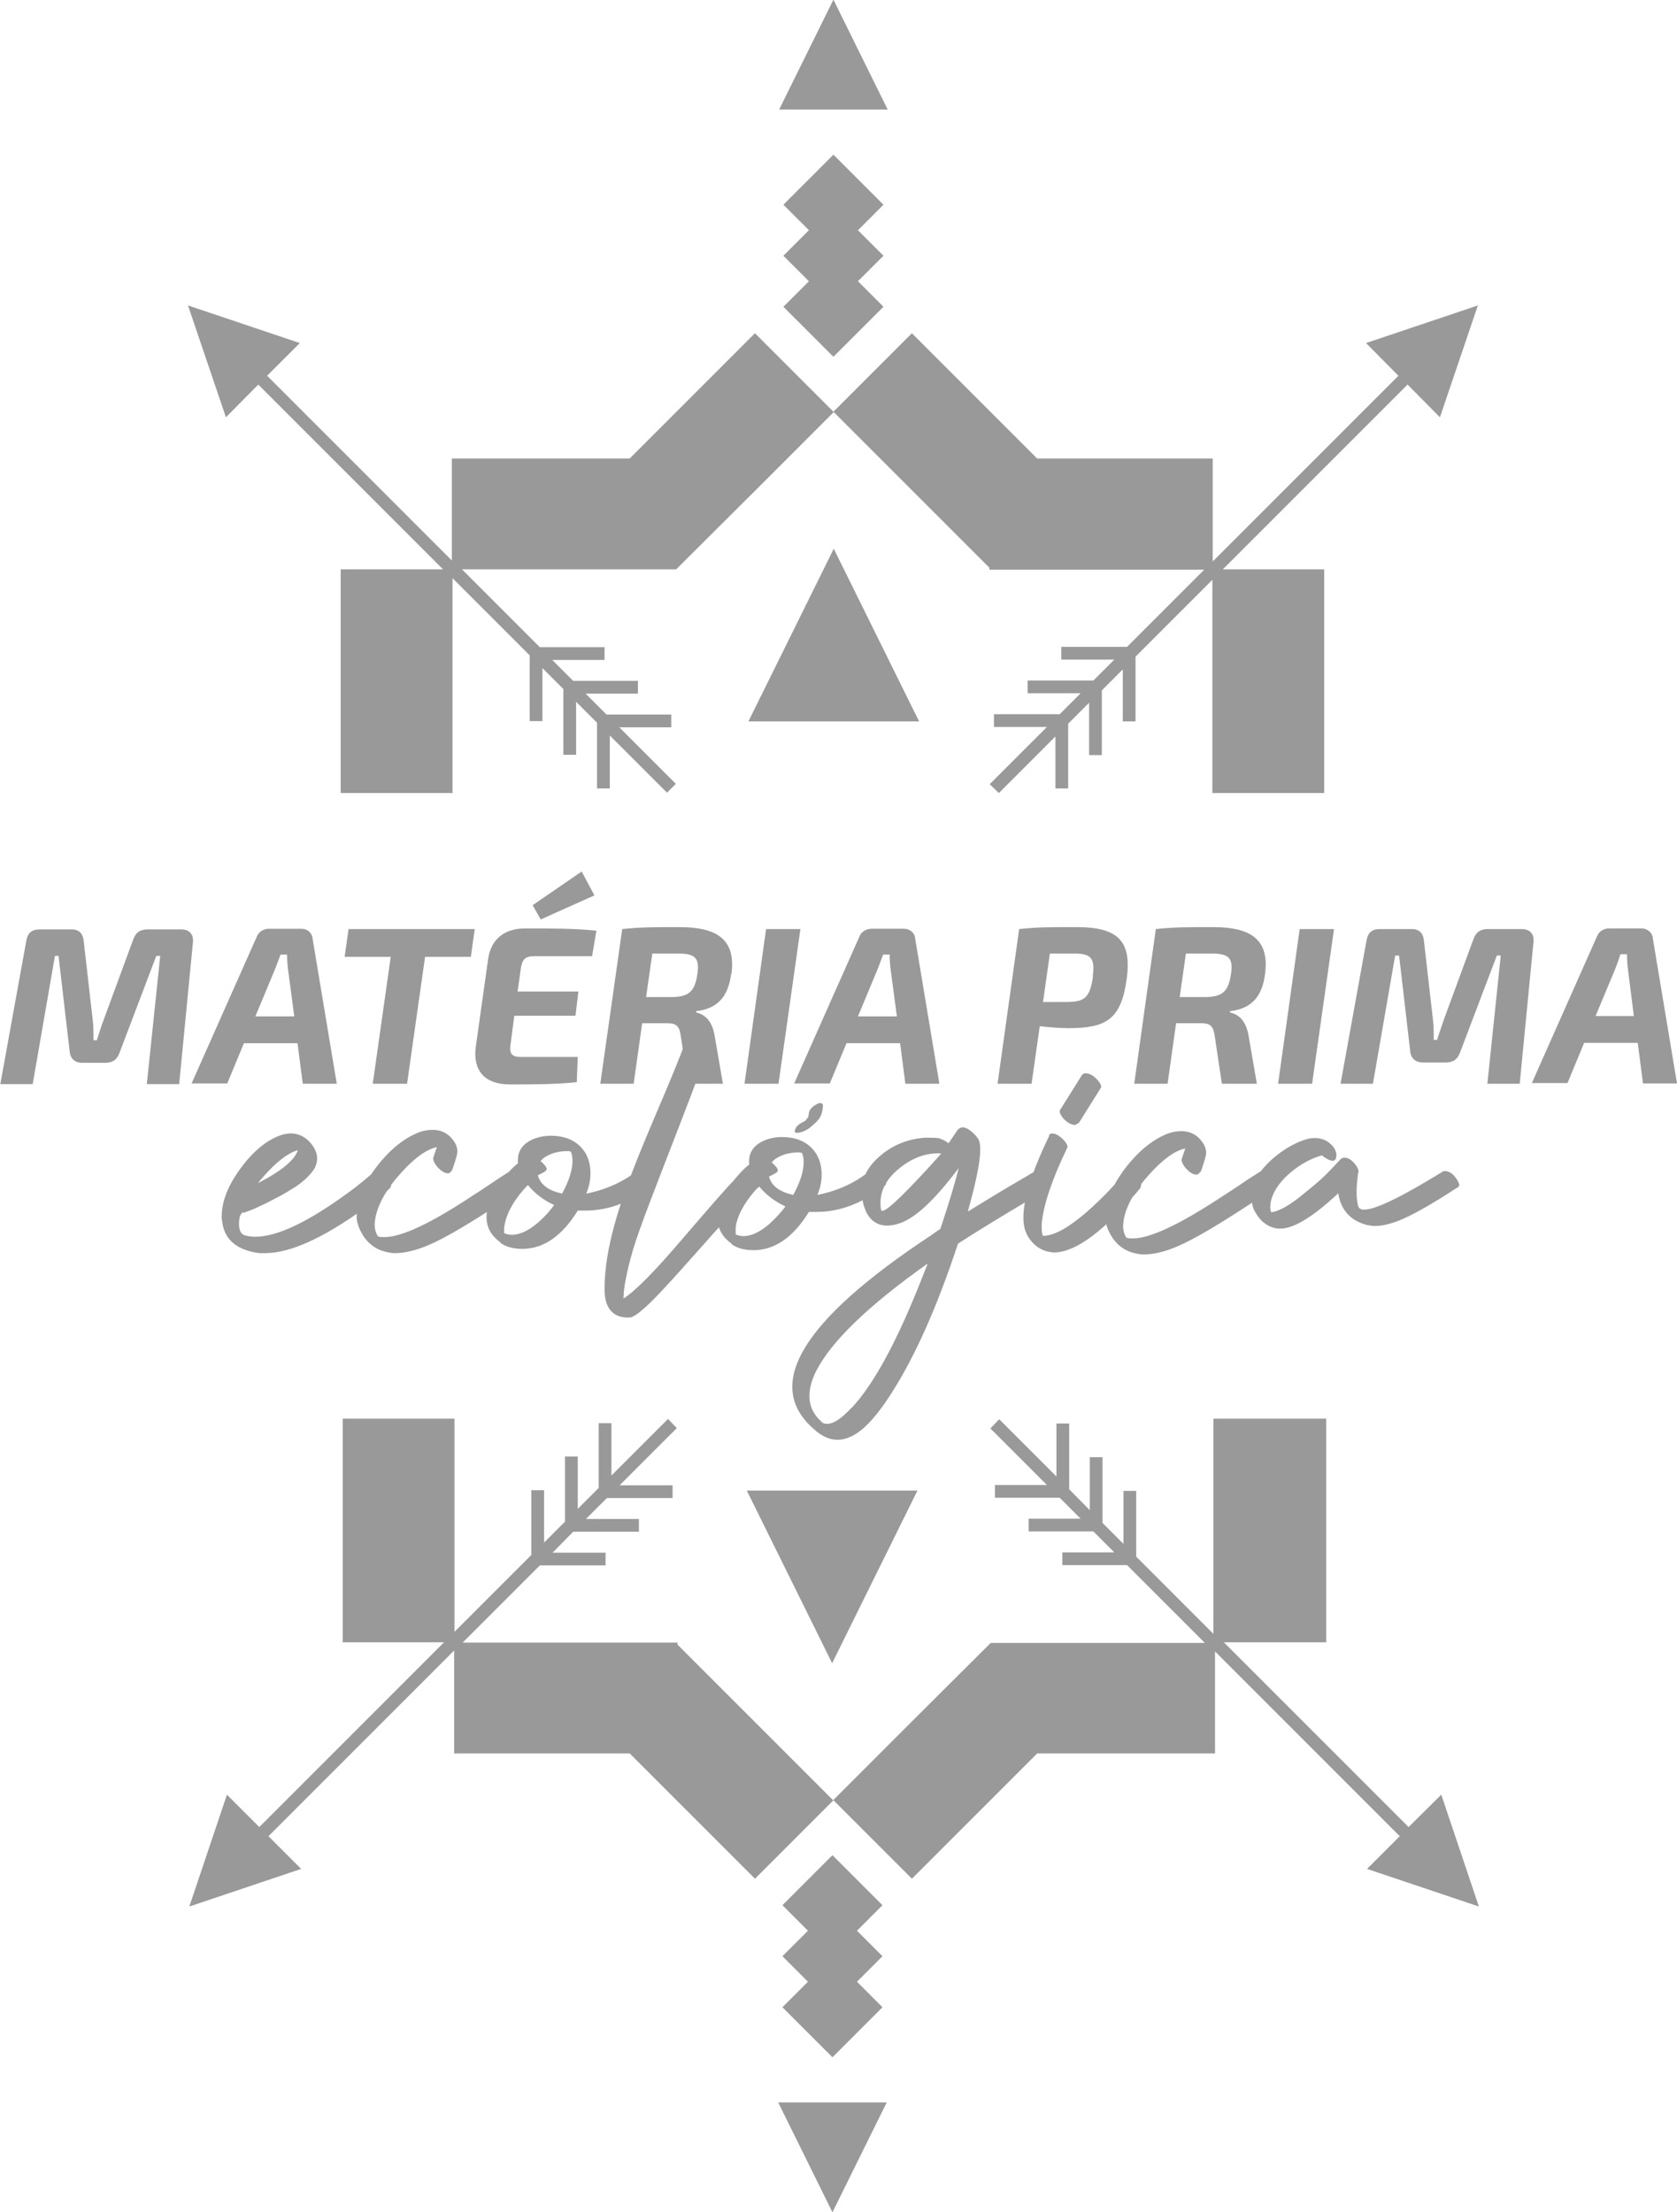
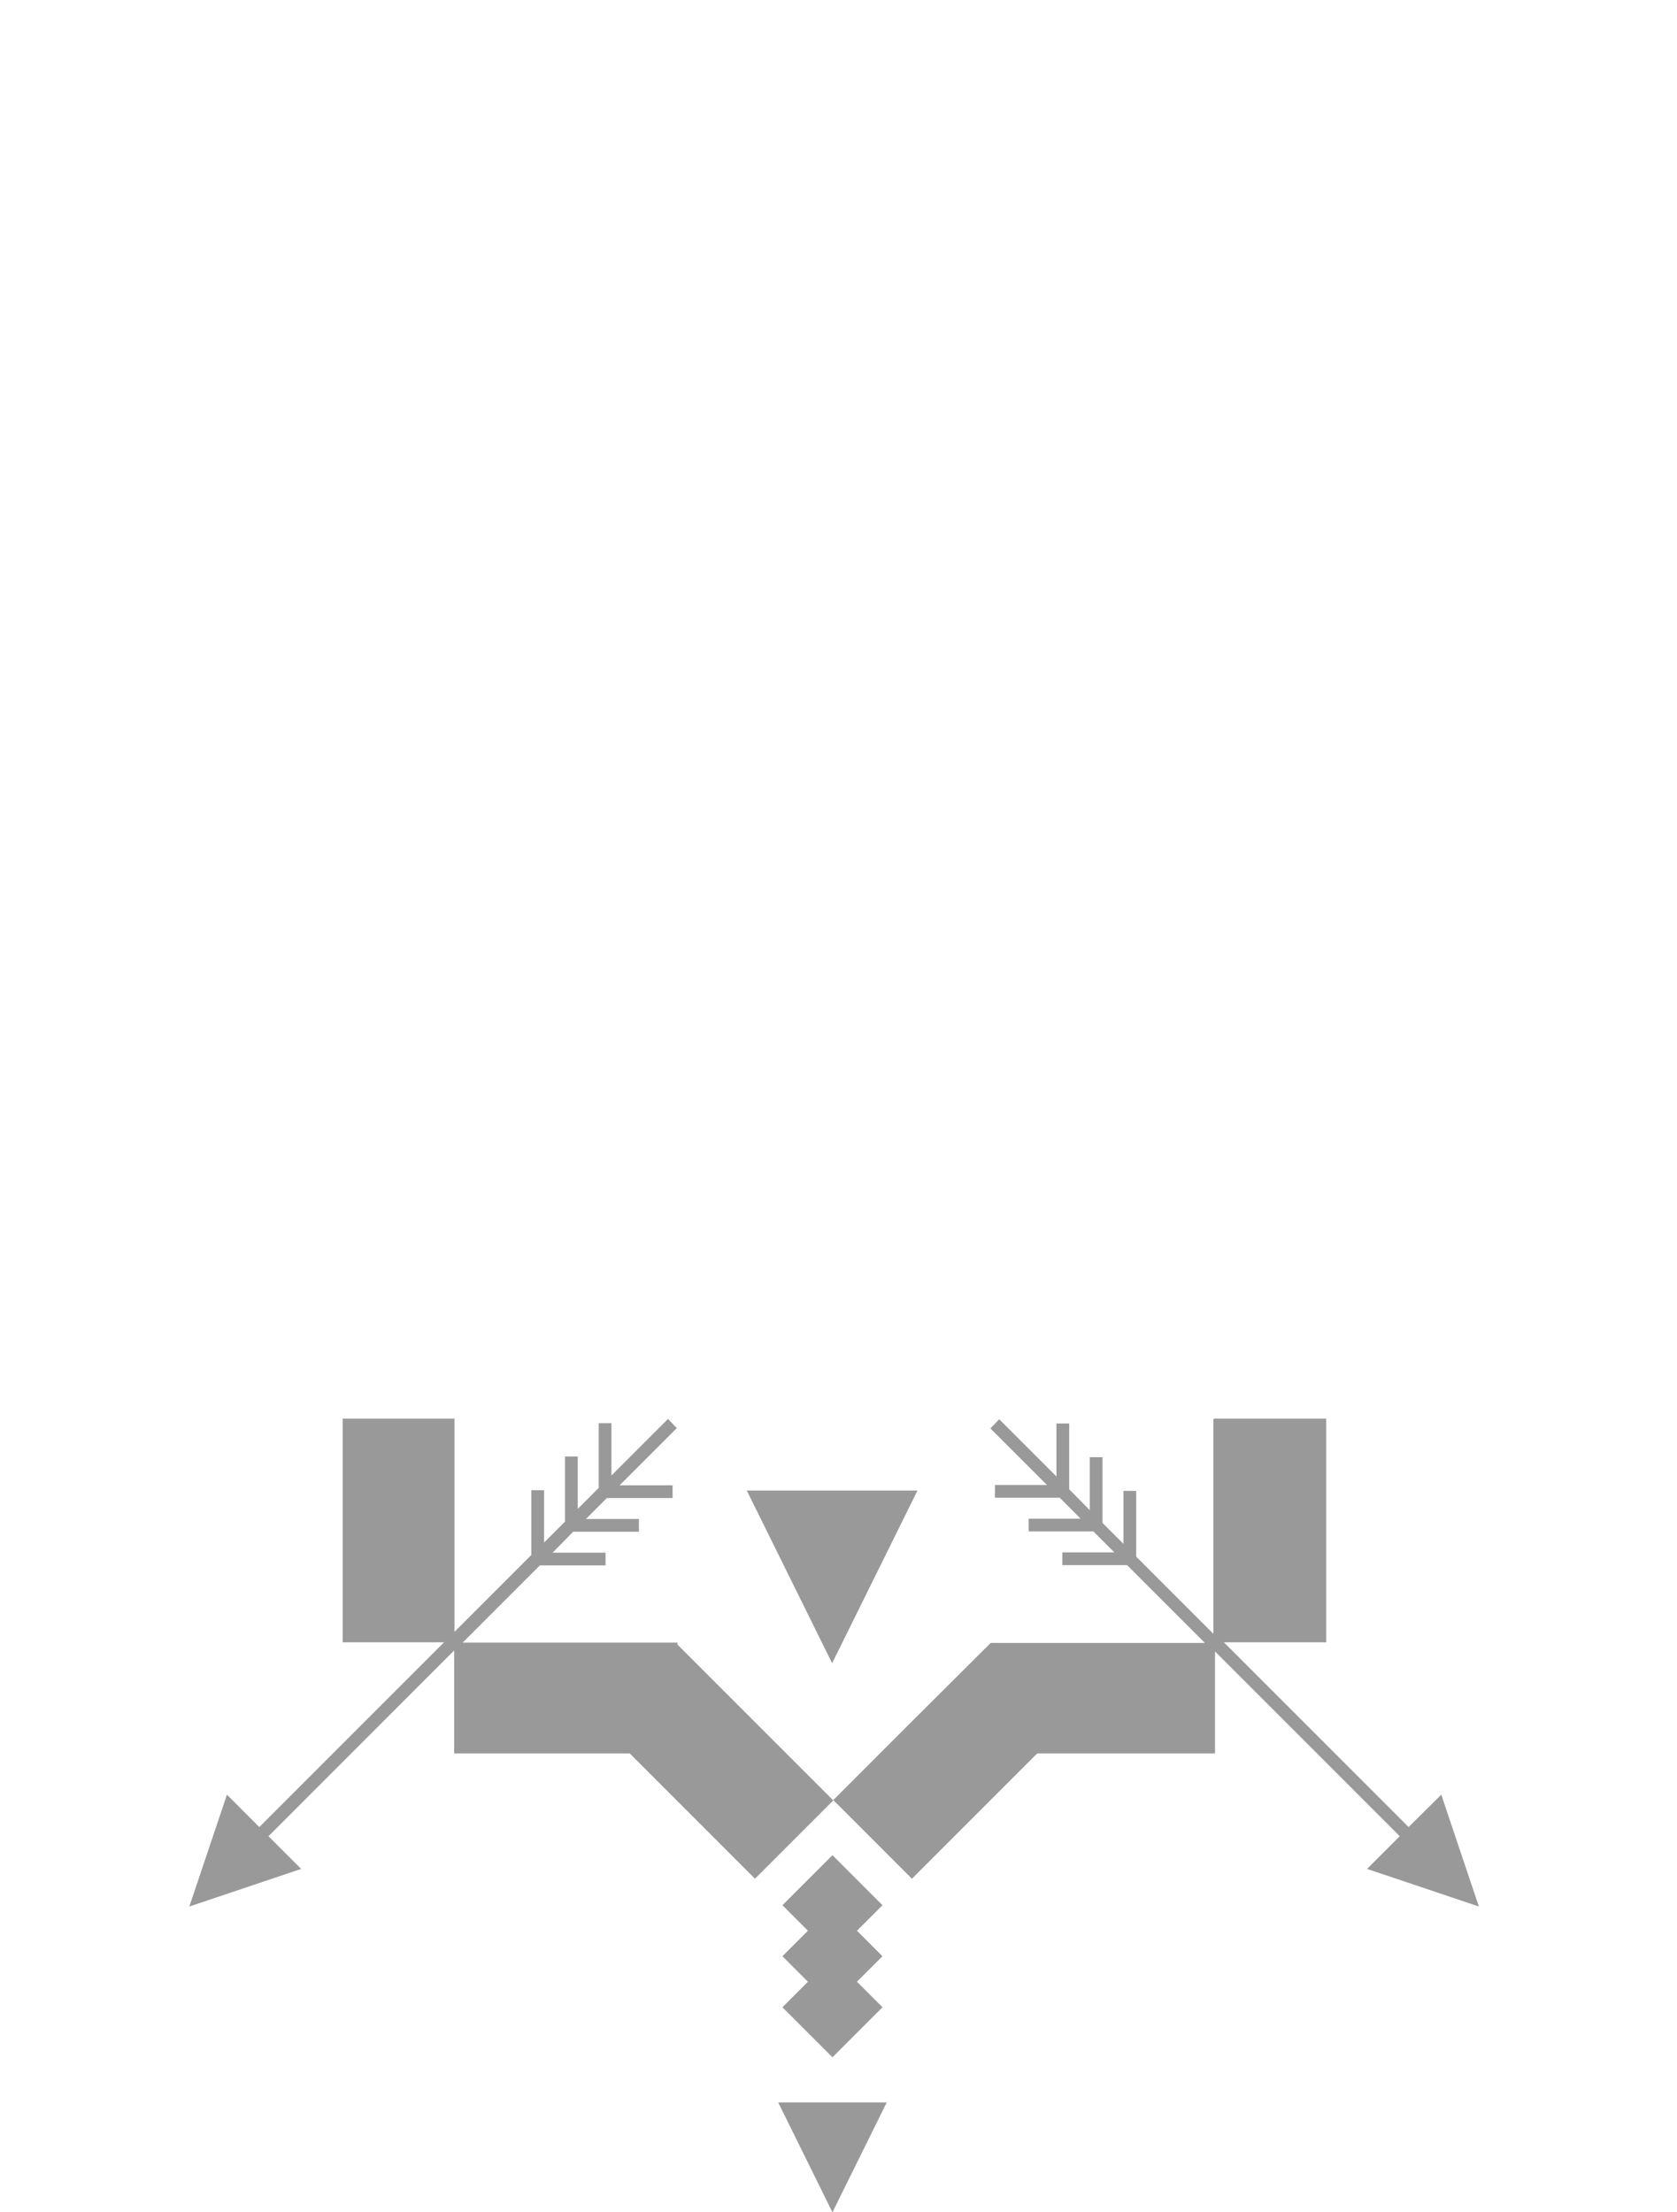
<svg xmlns="http://www.w3.org/2000/svg" id="Camada_2" viewBox="0 0 51.29 67.64">
  <defs>
    <style>.cls-1{fill:#999;}</style>
  </defs>
  <g id="Camada_1-2">
-     <path class="cls-1" d="m13.84,24.23v-6.55l2.36,2.36v2.01h.39v-1.62l.64.64v2.01s.39,0,.39,0v-1.62l.64.64v2.01h.39v-1.62l1.75,1.75.27-.27-1.73-1.73h1.59v-.39s-1.98,0-1.98,0l-.64-.64h1.6v-.39h-1.98l-.64-.64h1.6v-.39h-1.98l-2.38-2.38h6.55s2.42-2.41,2.42-2.41l2.4-2.4,2.4,2.4,2.36,2.36v.06h.06s0,0,0,0h6.51l-2.36,2.36h-2.01v.39h1.62s-.64.64-.64.64h-2.01v.39h1.62l-.64.64h-2.01v.39h1.62l-1.75,1.75.28.27,1.73-1.73v1.59h.39v-1.98l.64-.64v1.6h.39v-1.98l.64-.64v1.59h.39v-1.98l2.35-2.35v6.52h3.42v-3.42h0s0-3.42,0-3.42h-3.1l5.65-5.65.99,1,1.16-3.42-3.42,1.15.99,1-5.68,5.68v-3.15h-5.37l-1.41-1.41h0s-2.42-2.42-2.42-2.42l-2.4,2.4-2.4-2.4-2.42,2.42h0s-1.41,1.41-1.41,1.41h-5.44v3.12l-5.65-5.65,1-1-3.42-1.15,1.16,3.42.99-1,5.65,5.65h-3.13v3.42s0,0,0,0v3.42h3.43Zm11.65-13.32l1.53-1.53-.78-.78.78-.78-.78-.78.78-.78-1.53-1.53-1.53,1.53.78.78-.78.78.78.78-.78.78,1.53,1.53Zm-2.61,11.15h5.23l-2.61-5.28-2.61,5.28Zm.95-18.71h3.32l-1.66-3.36-1.66,3.36Z" />
    <path class="cls-1" d="m37.11,43.41v6.55l-2.36-2.36v-2.01h-.39v1.62l-.64-.64v-2.01s-.39,0-.39,0v1.62l-.63-.64v-2.01h-.39v1.62l-1.75-1.75-.27.28,1.73,1.73h-1.59v.39s1.98,0,1.98,0l.64.64h-1.59s0,.39,0,.39h1.98l.64.64h-1.59v.39h1.98l2.38,2.38h-6.55s-2.42,2.41-2.42,2.41l-2.4,2.4-2.4-2.4-2.36-2.36v-.06h-.06s0,0,0,0h-6.51l2.36-2.36h2.01v-.39h-1.62l.63-.64h2.01v-.39h-1.62l.64-.64h2.01v-.39h-1.62l1.75-1.75-.27-.28-1.73,1.73v-1.6h-.39v1.98l-.64.64v-1.6h-.39v1.99l-.64.64v-1.6h-.39v1.98l-2.35,2.35v-6.52h-3.42v3.42h0v3.42h3.1l-5.65,5.65-.99-.99-1.15,3.42,3.42-1.15-1-1,5.68-5.68v3.15h5.37l1.41,1.41h0s2.42,2.42,2.42,2.42l2.4-2.4,2.4,2.4,2.42-2.42h0s1.41-1.41,1.41-1.41h2.02s3.42,0,3.42,0v-3.12l5.65,5.65-1,1,3.42,1.15-1.15-3.42-1,.99-5.65-5.65h3.13v-3.42s0,0,0,0v-3.42h-3.43Zm-11.65,13.32l-1.53,1.53.78.78-.78.78.78.78-.78.78,1.53,1.53,1.53-1.53-.78-.78.78-.78-.78-.78.78-.78-1.53-1.53Zm1.66,7.56h-3.32l1.66,3.36,1.66-3.36Zm.95-18.71h-5.23l2.61,5.28,2.61-5.28Z" />
-     <path class="cls-1" d="m49.98,31.07h-1.18l.6-1.44c.06-.15.12-.32.16-.45h.2c0,.15.01.31.03.46l.18,1.43Zm.11.83l.16,1.23h1.04l-.74-4.44c-.01-.17-.17-.3-.34-.3h-.99c-.17,0-.32.09-.38.25l-1.99,4.48h1.09l.51-1.23h1.63Zm-4.58-3.49c-.23,0-.37.09-.45.32l-.89,2.42c-.07.21-.14.4-.22.65h-.1c0-.23,0-.45-.03-.67l-.27-2.36c-.02-.23-.14-.36-.37-.36h-.98c-.25,0-.37.12-.41.37l-.79,4.36h.99l.68-3.92h.12l.34,2.92c.02.22.16.35.39.35h.69c.23,0,.37-.09.45-.32l1.12-2.95h.12l-.41,3.92h.99l.42-4.33c.03-.25-.11-.4-.36-.4h-1.01Zm-5.38,4.73l.67-4.73h-1.05l-.66,4.73h1.05Zm-4.05-2.65l.19-1.33h.81c.5,0,.64.14.57.62-.08.56-.28.71-.82.71h-.75Zm2.61-.7c.15-1.1-.49-1.44-1.59-1.44-.76,0-1.19,0-1.75.06l-.66,4.73h1.02l.26-1.85h.78c.25,0,.36.08.4.38l.22,1.47h1.07l-.25-1.45c-.08-.49-.31-.67-.57-.73v-.04c.72-.08.99-.52,1.07-1.13m-5.26.07c-.1.65-.25.78-.82.78h-.71l.21-1.48h.77c.48,0,.62.14.54.7m-.51-1.51c-.8,0-1.18,0-1.74.06l-.66,4.73h1.04l.25-1.76c.27.03.58.06.88.06,1.16,0,1.61-.27,1.78-1.51.16-1.18-.29-1.58-1.54-1.58m-5.5,2.73h-1.18l.6-1.44c.06-.15.12-.32.17-.45h.2c0,.15.01.31.03.46l.19,1.43Zm.11.83l.16,1.23h1.04l-.74-4.44c-.01-.17-.16-.3-.34-.3h-.99c-.17,0-.32.09-.38.25l-1.99,4.48h1.09l.51-1.23h1.63Zm-3.72,1.23l.67-4.73h-1.05l-.66,4.73h1.05Zm-4.05-2.65l.19-1.33h.81c.5,0,.64.14.57.62-.08.56-.28.71-.82.71h-.75Zm2.61-.7c.15-1.1-.49-1.44-1.59-1.44-.76,0-1.19,0-1.75.06l-.67,4.73h1.02l.26-1.85h.78c.25,0,.36.08.4.38l.22,1.47h1.07l-.25-1.45c-.08-.49-.31-.67-.57-.73v-.04c.72-.08.99-.52,1.07-1.13m-4.25-.56l.13-.77c-.62-.07-1.43-.07-2.18-.07-.66,0-1.05.36-1.13.93l-.38,2.7c-.09.69.25,1.14,1.04,1.14.67,0,1.45,0,2.05-.07l.03-.77h-1.75c-.26,0-.34-.1-.31-.35l.12-.91h1.87l.09-.74h-1.86l.1-.71c.04-.28.14-.37.4-.37h1.77Zm-1.56-1.12l1.63-.73-.39-.73-1.5,1.03.25.44Zm-2.15,1.15l.12-.85h-3.86l-.12.85h1.41l-.55,3.88h1.05l.55-3.88h1.41Zm-5.41,1.82h-1.18l.6-1.44c.06-.15.12-.32.17-.45h.2c0,.15.01.31.03.46l.19,1.43Zm.11.83l.16,1.23h1.04l-.74-4.44c-.01-.17-.16-.3-.34-.3h-.99c-.17,0-.32.09-.38.25l-1.99,4.48h1.09l.51-1.23h1.63Zm-4.58-3.49c-.23,0-.37.09-.45.32l-.89,2.42c-.08.21-.14.4-.22.65h-.1c0-.23,0-.45-.03-.67l-.27-2.36c-.02-.23-.14-.36-.37-.36h-.98c-.25,0-.37.12-.41.37l-.79,4.36h.99l.68-3.92h.11l.34,2.92c.02.22.16.35.39.35h.69c.23,0,.37-.09.45-.32l1.12-2.95h.12l-.41,3.92h.99l.42-4.33c.03-.25-.11-.4-.36-.4h-1.01Z" />
-     <path class="cls-1" d="m40.85,35.44c-.04.09-.16.07-.34-.05-.03-.02-.06-.04-.08-.06-.42.12-.79.35-1.13.68-.29.3-.44.6-.45.88,0,.07,0,.12.03.18.2-.02.49-.17.85-.45.36-.29.63-.51.8-.68.17-.17.32-.33.45-.47h0c.04-.05.09-.07.14-.07.13,0,.25.09.37.26.04.07.06.12.06.16,0,.02-.01.02-.01.03-.03.24-.05.44-.05.61s.02.3.05.43c.03.07.09.1.18.1.35,0,1.15-.39,2.4-1.16.02-.02.04-.02.07-.02.12,0,.24.07.35.23.05.07.08.14.09.19,0,.04-.02.07-.05.08-.07.04-.17.11-.31.2-.76.48-1.32.78-1.7.89-.19.06-.36.09-.51.09-.07,0-.15-.01-.25-.03-.5-.13-.8-.45-.88-.97-.77.72-1.36,1.08-1.77,1.08h-.07c-.27-.03-.5-.18-.66-.44-.06-.09-.1-.17-.12-.26-.02-.08-.03-.17-.03-.27,0-.44.26-.87.78-1.28.31-.24.61-.4.92-.49.07-.02.16-.03.24-.03.22,0,.41.09.55.26.1.13.13.26.08.38m-4.14.39c-.03.05-.06.08-.11.09-.12,0-.24-.08-.37-.24-.07-.1-.1-.18-.09-.23l.11-.33c-.3.06-.66.31-1.07.76-.46.5-.73.98-.81,1.41-.01.07-.02.14-.02.21,0,.14.04.25.1.35.07.02.14.02.2.02.52,0,1.42-.42,2.71-1.27.11-.07.28-.18.49-.32.35-.24.59-.39.72-.47.03-.02.05-.02.06-.02.12,0,.25.08.39.23.05.07.08.14.09.18,0,.04-.02.06-.04.07-.14.08-.39.25-.75.49-1.03.68-1.79,1.13-2.3,1.35-.4.17-.74.25-1.03.25-.05,0-.12,0-.2-.02-.35-.06-.62-.24-.81-.56-.09-.15-.15-.31-.17-.47,0-.03,0-.07,0-.12,0-.45.21-.95.63-1.5.41-.52.84-.86,1.29-1.03.14-.05.28-.07.4-.07.29,0,.52.13.68.39.05.08.08.18.08.27,0,.08-.05.25-.14.51-.01.03-.02.05-.02.07m-3.76-1.48s-.05.04-.09.05c-.12,0-.24-.07-.37-.21-.06-.08-.1-.15-.1-.2,0-.02,0-.04.02-.06l.67-1.07s.05-.04.1-.04c.12,0,.25.07.38.22.06.07.09.13.1.18,0,.02,0,.04-.02.06l-.67,1.07Zm-.89.36s.05-.05.09-.05c.12,0,.24.07.38.22.06.07.1.14.1.19,0,.02,0,.03-.02.05-.47.98-.72,1.75-.77,2.3,0,.05,0,.09,0,.14,0,.07.01.15.03.23h.02c.44,0,1.1-.45,1.97-1.34.22-.24.42-.45.58-.64.02-.02.04-.03.07-.03.09,0,.19.08.29.24.05.09.08.16.08.23,0,.03-.02.06-.03.09-1.08,1.29-1.95,1.94-2.61,1.96-.06,0-.13-.01-.23-.03-.26-.07-.45-.23-.59-.46-.09-.15-.14-.34-.14-.58,0-.57.26-1.4.79-2.5m-6.05,8.33c.69-.73,1.43-2.1,2.21-4.11.04-.11.09-.21.12-.31-1.82,1.29-2.96,2.39-3.42,3.31-.31.64-.25,1.15.18,1.53l.03.03c.17.08.4,0,.68-.26.07-.06.13-.12.19-.19m2.75-7.79c-.43-.02-.85.12-1.24.43-.41.32-.61.68-.61,1.08,0,.08,0,.15.02.22.04.15.54-.3,1.51-1.36.18-.2.29-.32.32-.36m-.04-.46c.09.02.18.07.27.14.07-.1.16-.23.26-.38.11-.16.27-.14.5.07.07.07.11.12.15.18.13.21.05.87-.26,2-.02.07-.04.15-.06.22.49-.3.99-.61,1.49-.9.23-.13.39-.23.49-.29.08-.05.2-.01.35.1.02.01.03.03.04.04.13.13.18.23.14.31-.01.01-.02.02-.02.02-.12.08-.28.17-.49.29-.96.57-1.73,1.04-2.3,1.41-.63,1.91-1.3,3.42-2.02,4.55-.24.38-.48.7-.71.94-.59.61-1.15.67-1.68.18-1.55-1.35-.36-3.32,3.58-5.92.06-.04.15-.11.29-.2.26-.78.45-1.4.56-1.86-.72.96-1.32,1.53-1.81,1.69-.48.16-.82.04-1.02-.35-.04-.1-.08-.2-.1-.31-.12-.51.04-.97.49-1.37.39-.35.86-.55,1.41-.59.17,0,.32,0,.47.02m-5.55,1.47c-.37.39-.6.77-.69,1.13-.01.06-.02.11-.02.16,0,.1,0,.16,0,.18.08.03.15.05.23.05.33,0,.69-.22,1.08-.65.07-.08.15-.17.21-.26-.33-.15-.6-.36-.81-.62m-.3-.66s0-.03,0-.05v-.04c0-.32.18-.54.53-.67.14-.05.3-.08.47-.08.39,0,.68.11.89.31.22.21.33.49.33.84,0,.2-.04.41-.13.62.61-.12,1.14-.36,1.6-.73.02-.02.04-.02.07-.02.11,0,.22.07.34.22.05.07.08.13.09.18,0,.03-.02.06-.04.07-.67.53-1.36.8-2.09.8-.1,0-.18,0-.23,0-.48.78-1.05,1.17-1.69,1.17-.28,0-.5-.06-.67-.18,0-.02-.02-.03-.02-.03-.27-.2-.41-.45-.41-.76,0-.42.22-.87.66-1.36.11-.12.21-.22.32-.3m.67-.06c.12.11.19.19.19.25,0,.04-.05.08-.15.13-.06.03-.1.05-.12.06.08.29.33.47.74.56.21-.38.32-.72.32-1.01,0-.11-.02-.2-.05-.27-.02-.01-.05-.02-.1-.02-.24,0-.47.05-.67.17-.07.04-.12.09-.15.13m1.56-1.71c-.03.34-.14.43-.37.63-.12.1-.25.16-.39.18-.07.01-.11-.01-.1-.06,0-.03.02-.06.03-.09.04-.07.13-.14.26-.2.02-.01.04-.02.04-.03.07-.1.08-.05.1-.22.01-.1.09-.19.23-.27.11-.06.17-.05.2.02,0,.01,0,.02,0,.03m-2.44,1.99s.05-.02.08-.02c.11,0,.22.08.34.23.06.07.09.14.09.19,0,.04-.01.07-.02.08-.26.19-.84.79-1.74,1.81-.93,1.05-1.53,1.71-1.83,1.95-.18.16-.32.24-.4.24h-.06c-.46-.01-.7-.3-.7-.87,0-2.43,1.75-5.4,2.72-8.23.01-.04.05-.05.09-.05.12,0,.25.06.38.2.07.07.1.14.1.2,0,.54-2.06,5.43-2.42,6.68-.19.66-.29,1.16-.29,1.49.37-.24.96-.84,1.78-1.8.84-.98,1.38-1.6,1.62-1.84.09-.1.18-.18.26-.26m-6.59.43c-.37.39-.6.77-.69,1.13-.01.06-.02.11-.03.16,0,.1,0,.16,0,.18.08.03.15.05.23.05.33,0,.69-.22,1.09-.65.07-.08.14-.17.21-.26-.33-.15-.6-.36-.81-.62m-.3-.66s0-.03,0-.05v-.04c0-.32.18-.54.53-.67.15-.05.3-.08.47-.08.39,0,.68.11.89.31.22.21.33.49.33.84,0,.2-.04.41-.13.62.61-.12,1.14-.36,1.6-.73.02-.02.04-.02.07-.02.11,0,.22.07.34.22.05.07.08.13.09.18,0,.03-.02.06-.04.07-.67.53-1.36.8-2.09.8-.1,0-.18,0-.23,0-.48.78-1.05,1.17-1.69,1.17-.28,0-.5-.06-.67-.18,0-.02-.02-.03-.02-.03-.27-.2-.41-.45-.41-.76,0-.42.22-.87.66-1.36.11-.12.21-.22.32-.3m.67-.06c.12.11.19.19.19.25,0,.04-.05.08-.15.13-.06.03-.1.05-.12.06.08.29.33.47.74.56.21-.38.32-.72.32-1.01,0-.11-.02-.2-.05-.27-.02-.01-.05-.02-.1-.02-.24,0-.47.05-.67.17-.07.04-.12.09-.15.13m-2.72.29c-.03.05-.06.08-.11.09-.12,0-.24-.08-.37-.24-.07-.1-.1-.18-.09-.23l.11-.33c-.3.06-.66.31-1.07.76-.46.5-.73.98-.81,1.41-.01.07-.02.14-.02.21,0,.14.04.25.1.35.07.02.14.02.2.02.52,0,1.42-.42,2.7-1.27.11-.07.28-.18.49-.32.35-.24.59-.39.72-.47.03-.02.05-.02.06-.02.12,0,.25.08.39.23.05.07.08.14.09.18,0,.04-.02.06-.04.07-.14.08-.39.25-.75.49-1.03.68-1.79,1.13-2.3,1.35-.4.17-.74.25-1.03.25-.05,0-.12,0-.2-.02-.35-.06-.62-.24-.81-.56-.09-.15-.15-.31-.17-.47,0-.03,0-.07,0-.12,0-.45.21-.95.63-1.5.41-.52.84-.86,1.29-1.03.14-.05.28-.07.4-.07.29,0,.52.13.68.39.05.08.08.18.08.27,0,.08-.05.25-.14.51-.01.03-.02.05-.02.07m-5.94.39c.72-.37,1.13-.71,1.22-1.01-.32.1-.67.37-1.06.82-.06.06-.11.13-.16.19m-.45.89c-.09.04-.13.16-.13.36,0,.19.06.3.16.34.1.03.21.05.33.05.68,0,1.62-.45,2.84-1.34.32-.23.59-.46.83-.67.02-.02.04-.02.07-.02.11,0,.22.08.33.24.06.09.09.16.09.22,0,.03-.02.06-.03.08-.13.13-.41.35-.85.67-1.22.87-2.2,1.31-2.94,1.32-.1,0-.16,0-.21,0-.68-.09-1.05-.4-1.13-.93-.01-.06-.02-.12-.02-.18,0-.49.21-1,.63-1.55.38-.5.78-.81,1.19-.95.09-.03.18-.04.26-.05h.03c.25,0,.47.11.64.33.11.14.17.29.17.44,0,.11-.03.2-.08.3-.06.1-.14.19-.25.3-.11.1-.23.2-.36.28-.13.08-.27.17-.42.25-.15.08-.29.15-.42.22-.13.06-.25.12-.36.17-.11.05-.2.08-.26.1l-.1.04Z" />
  </g>
</svg>